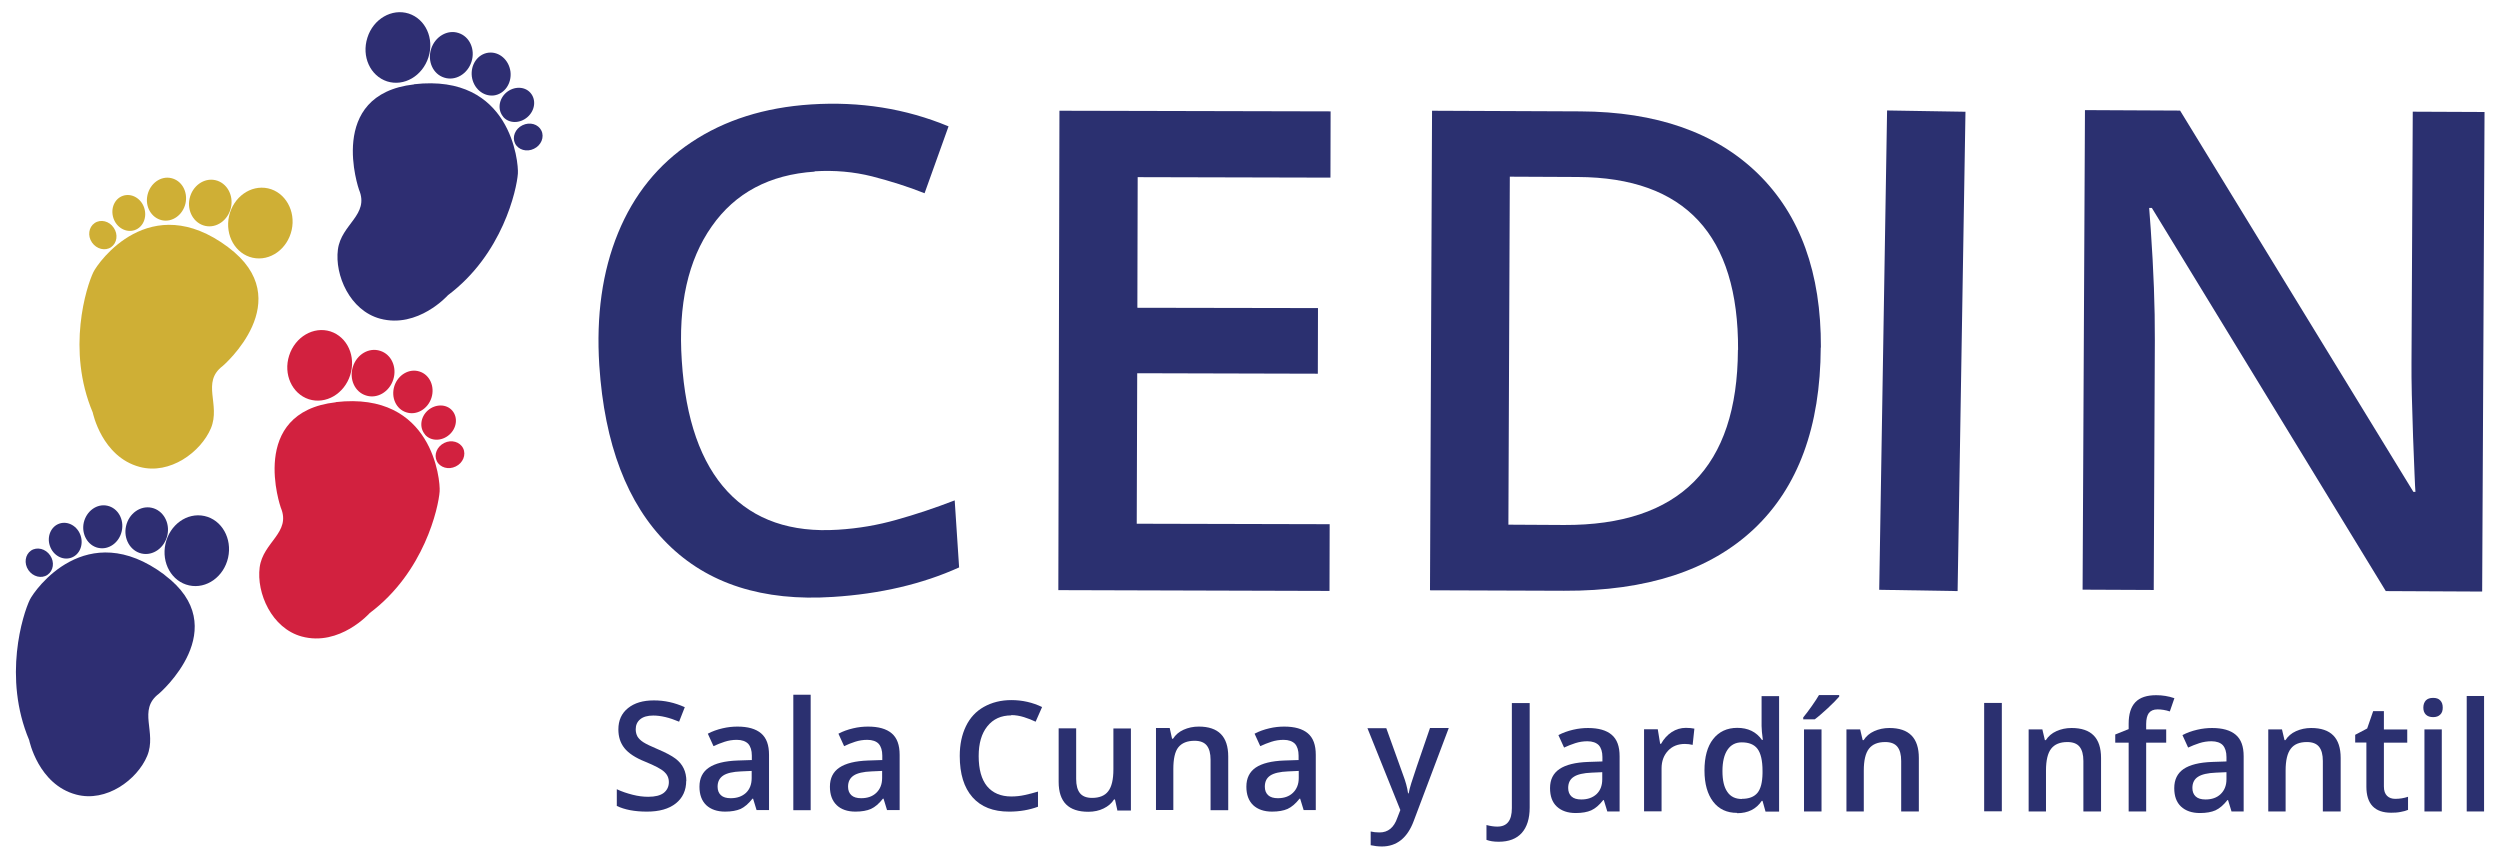
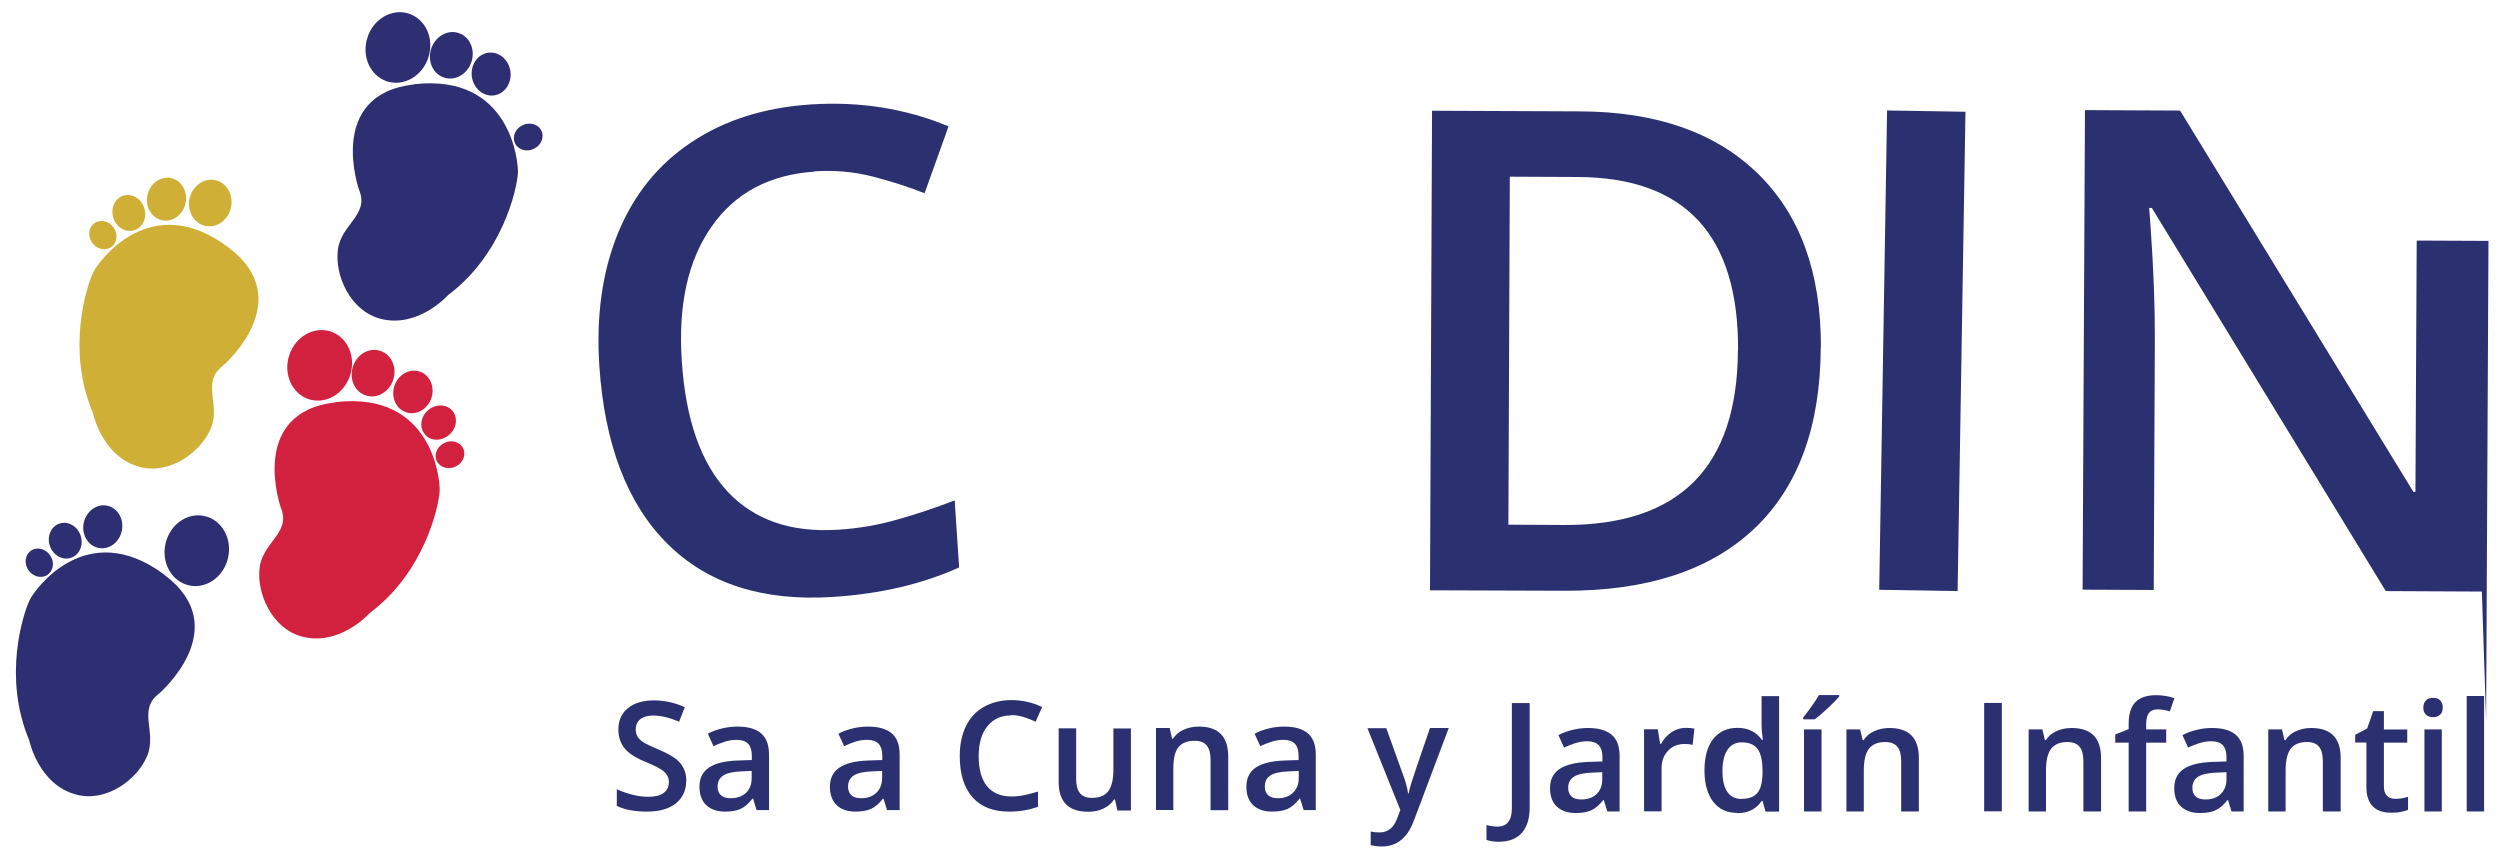
<svg xmlns="http://www.w3.org/2000/svg" version="1.1" viewBox="0 0 158.48 54.45">
  <defs>
    <style> .cls-1 { fill: #2e2e72; } .cls-2 { fill: #cfaf35; } .cls-3 { fill: #2b3070; } .cls-4 { fill: #d2213f; } </style>
  </defs>
  <g>
    <g id="Capa_1">
      <g>
        <g>
          <g>
            <path class="cls-3" d="M43.5,49.49c0,.61-.22,1.09-.66,1.44-.44.35-1.05.52-1.83.52s-1.41-.12-1.91-.36v-1.06c.31.15.65.26,1,.35.35.09.68.13.99.13.44,0,.77-.08.99-.25.21-.17.32-.4.32-.68,0-.26-.1-.48-.29-.65-.19-.18-.59-.39-1.2-.64-.63-.25-1.07-.54-1.33-.87-.26-.33-.38-.72-.38-1.18,0-.57.2-1.02.61-1.35.41-.33.95-.49,1.64-.49s1.31.14,1.96.43l-.36.92c-.61-.26-1.16-.39-1.64-.39-.36,0-.64.08-.83.24-.19.16-.28.37-.28.63,0,.18.04.33.11.46.08.13.2.25.37.36.17.11.48.26.93.45.5.21.87.41,1.11.59.24.18.41.39.52.62.11.23.17.5.17.81" />
            <path class="cls-3" d="M47.96,51.35l-.22-.72h-.04c-.25.32-.5.53-.75.65-.26.11-.58.17-.98.17-.51,0-.91-.14-1.2-.41-.29-.28-.43-.67-.43-1.17,0-.54.2-.94.6-1.21.4-.27,1-.42,1.82-.45l.9-.03v-.28c0-.33-.08-.58-.23-.75-.16-.16-.4-.25-.72-.25-.27,0-.52.04-.77.12-.24.08-.48.17-.71.28l-.36-.79c.28-.15.59-.26.93-.34.34-.08.65-.11.95-.11.66,0,1.16.14,1.5.43.34.29.5.74.5,1.36v3.5h-.79ZM46.32,50.6c.4,0,.72-.11.97-.34.24-.23.36-.54.36-.94v-.45l-.67.03c-.52.02-.9.11-1.13.26-.24.16-.36.39-.36.71,0,.23.07.41.21.54.14.13.35.19.62.19" />
-             <rect class="cls-3" x="50.29" y="44.04" width="1.1" height="7.32" />
            <path class="cls-3" d="M56.23,51.35l-.22-.72h-.04c-.25.32-.5.53-.76.65-.25.11-.58.17-.98.17-.51,0-.91-.14-1.19-.41-.29-.28-.43-.67-.43-1.17,0-.54.2-.94.6-1.21.4-.27,1-.42,1.82-.45l.9-.03v-.28c0-.33-.08-.58-.23-.75-.15-.16-.4-.25-.72-.25-.27,0-.52.04-.77.12-.24.08-.48.17-.7.28l-.36-.79c.28-.15.59-.26.93-.34.33-.08.65-.11.95-.11.66,0,1.16.14,1.5.43.34.29.5.74.5,1.36v3.5h-.79ZM54.59,50.6c.4,0,.72-.11.96-.34.24-.23.37-.54.37-.94v-.45l-.67.03c-.52.02-.9.11-1.13.26-.24.16-.36.39-.36.71,0,.23.07.41.21.54.14.13.35.19.62.19" />
            <path class="cls-3" d="M64.11,45.35c-.65,0-1.15.23-1.52.69-.37.46-.55,1.09-.55,1.89,0,.84.18,1.48.53,1.91.36.43.87.65,1.54.65.29,0,.57-.03.84-.09.27-.06.56-.13.85-.22v.96c-.54.2-1.15.31-1.83.31-1.01,0-1.78-.3-2.32-.91-.54-.61-.81-1.48-.81-2.62,0-.72.13-1.34.39-1.88.26-.54.64-.95,1.14-1.23.5-.28,1.08-.43,1.74-.43.7,0,1.35.15,1.95.44l-.41.93c-.23-.11-.48-.21-.74-.29-.26-.08-.53-.13-.81-.13" />
            <path class="cls-3" d="M70.83,51.36l-.15-.68h-.06c-.15.24-.37.43-.66.57-.28.14-.61.21-.97.21-.63,0-1.1-.16-1.41-.47-.31-.31-.47-.79-.47-1.42v-3.4h1.11v3.21c0,.4.08.7.24.9.16.2.42.3.77.3.46,0,.81-.14,1.02-.42.22-.28.33-.74.33-1.39v-2.59h1.11v5.2h-.87Z" />
            <path class="cls-3" d="M77.85,51.36h-1.11v-3.2c0-.4-.08-.7-.24-.9-.16-.2-.42-.3-.77-.3-.47,0-.81.14-1.03.41s-.32.74-.32,1.39v2.59h-1.1v-5.2h.87l.15.68h.06c.16-.25.38-.44.67-.57.29-.13.61-.2.96-.2,1.25,0,1.87.63,1.87,1.9v3.39Z" />
            <path class="cls-3" d="M82.64,51.35l-.22-.72h-.04c-.25.32-.5.53-.76.65-.25.11-.58.17-.98.17-.51,0-.91-.14-1.2-.41-.29-.28-.43-.67-.43-1.17,0-.54.2-.94.59-1.21.4-.27,1-.42,1.82-.45l.9-.03v-.28c0-.33-.08-.58-.23-.75-.16-.16-.4-.25-.72-.25-.27,0-.52.04-.77.12-.24.08-.48.17-.71.28l-.36-.79c.28-.15.59-.26.93-.34.33-.08.65-.11.95-.11.66,0,1.16.14,1.5.43.34.29.5.74.5,1.36v3.5h-.79ZM81,50.6c.4,0,.72-.11.96-.34.24-.23.37-.54.37-.94v-.45l-.67.03c-.52.02-.9.11-1.13.26-.24.16-.35.39-.35.71,0,.23.07.41.21.54.14.13.35.19.62.19" />
            <path class="cls-3" d="M86.68,46.16h1.2l1.06,2.95c.16.42.27.81.32,1.18h.04c.03-.17.08-.38.16-.63.07-.25.47-1.42,1.19-3.51h1.19l-2.22,5.89c-.4,1.08-1.08,1.62-2.02,1.62-.24,0-.48-.03-.71-.08v-.87c.17.04.35.06.57.06.53,0,.91-.31,1.12-.93l.19-.49-2.09-5.2Z" />
            <g>
              <path class="cls-3" d="M95,53.36c-.31,0-.56-.04-.77-.12v-.94c.26.07.49.1.69.1.62,0,.92-.39.92-1.17v-6.66h1.13v6.62c0,.7-.17,1.24-.5,1.61-.33.37-.82.56-1.46.56" />
              <path class="cls-3" d="M101.89,51.44l-.22-.72h-.04c-.25.32-.5.53-.76.65-.25.11-.58.17-.98.17-.51,0-.91-.14-1.2-.41-.29-.27-.43-.66-.43-1.17,0-.54.2-.94.6-1.21.4-.27,1-.42,1.82-.45l.9-.03v-.28c0-.33-.08-.58-.23-.75-.16-.16-.4-.25-.72-.25-.27,0-.52.04-.77.12-.24.08-.48.17-.71.28l-.36-.79c.28-.15.59-.26.93-.34.34-.08.65-.11.95-.11.66,0,1.16.14,1.5.43.34.29.5.74.5,1.36v3.5h-.79ZM100.24,50.68c.4,0,.72-.11.97-.34.24-.23.36-.54.36-.94v-.45l-.67.03c-.52.02-.9.11-1.13.26-.24.15-.36.39-.36.71,0,.23.07.41.21.54.14.13.35.19.62.19" />
              <path class="cls-3" d="M106.86,46.14c.22,0,.41.02.55.05l-.11,1.03c-.16-.04-.32-.06-.49-.06-.44,0-.8.14-1.07.43-.27.29-.41.66-.41,1.12v2.72h-1.11v-5.2h.87l.15.92h.06c.17-.31.4-.56.67-.74.28-.18.58-.27.9-.27" />
              <path class="cls-3" d="M110.12,51.53c-.65,0-1.15-.23-1.52-.71-.36-.47-.55-1.13-.55-1.98s.18-1.52.55-1.99c.37-.47.88-.71,1.53-.71.68,0,1.2.25,1.56.76h.06c-.05-.37-.08-.67-.08-.88v-1.89h1.11v7.32h-.86l-.19-.68h-.05c-.35.52-.87.78-1.56.78M110.42,50.64c.46,0,.78-.13.99-.38.21-.26.31-.67.32-1.24v-.15c0-.66-.11-1.12-.32-1.4-.21-.28-.55-.41-1-.41-.39,0-.69.16-.9.47-.21.31-.32.76-.32,1.35s.1,1.02.31,1.32c.2.3.51.45.92.45" />
              <path class="cls-3" d="M114.31,45.6v-.12c.18-.22.36-.46.55-.73.19-.27.34-.5.45-.69h1.28v.1c-.16.19-.41.44-.73.74-.33.3-.6.54-.82.7h-.73ZM115.47,51.44h-1.11v-5.2h1.11v5.2Z" />
              <path class="cls-3" d="M121.63,51.44h-1.11v-3.2c0-.4-.08-.7-.24-.9-.16-.2-.42-.3-.77-.3-.47,0-.81.14-1.03.42-.22.28-.33.74-.33,1.39v2.59h-1.1v-5.2h.87l.16.68h.06c.16-.25.38-.44.67-.57.29-.13.61-.2.96-.2,1.25,0,1.87.63,1.87,1.9v3.39Z" />
              <rect class="cls-3" x="125.78" y="44.56" width="1.12" height="6.87" />
              <path class="cls-3" d="M133.18,51.44h-1.11v-3.2c0-.4-.08-.7-.24-.9-.16-.2-.42-.3-.77-.3-.47,0-.81.14-1.03.42-.22.28-.33.74-.33,1.39v2.59h-1.1v-5.2h.87l.16.68h.06c.16-.25.38-.44.67-.57.29-.13.61-.2.96-.2,1.25,0,1.87.63,1.87,1.9v3.39Z" />
              <path class="cls-3" d="M137.32,47.08h-1.27v4.36h-1.11v-4.36h-.85v-.52l.85-.34v-.34c0-.61.14-1.07.43-1.37.29-.3.73-.44,1.32-.44.39,0,.77.06,1.15.19l-.29.84c-.27-.09-.53-.13-.78-.13s-.43.08-.55.23c-.11.15-.17.39-.17.7v.34h1.27v.84Z" />
              <path class="cls-3" d="M141.46,51.44l-.22-.72h-.04c-.25.32-.5.53-.76.65-.25.11-.58.17-.98.17-.51,0-.91-.14-1.2-.41-.29-.27-.43-.66-.43-1.17,0-.54.2-.94.59-1.21.4-.27,1-.42,1.82-.45l.9-.03v-.28c0-.33-.08-.58-.23-.75-.15-.16-.4-.25-.72-.25-.27,0-.52.04-.77.12-.24.08-.48.17-.71.28l-.36-.79c.28-.15.59-.26.93-.34.34-.08.65-.11.95-.11.66,0,1.16.14,1.5.43.34.29.5.74.5,1.36v3.5h-.79ZM139.81,50.68c.4,0,.72-.11.96-.34.24-.23.37-.54.37-.94v-.45l-.67.03c-.52.02-.9.11-1.13.26-.24.15-.36.39-.36.71,0,.23.07.41.21.54.14.13.35.19.62.19" />
              <path class="cls-3" d="M148.36,51.44h-1.11v-3.2c0-.4-.08-.7-.24-.9-.16-.2-.42-.3-.77-.3-.47,0-.81.14-1.02.42-.22.28-.33.74-.33,1.39v2.59h-1.1v-5.2h.87l.16.68h.06c.16-.25.38-.44.67-.57.29-.13.61-.2.96-.2,1.25,0,1.87.63,1.87,1.9v3.39Z" />
              <path class="cls-3" d="M151.84,50.64c.27,0,.54-.04.81-.13v.83c-.12.05-.28.1-.47.13-.19.04-.39.05-.6.05-1.04,0-1.57-.55-1.57-1.65v-2.8h-.71v-.49l.76-.4.38-1.1h.68v1.16h1.48v.84h-1.48v2.78c0,.27.07.46.2.59.13.13.31.19.52.19" />
              <path class="cls-3" d="M153.62,44.86c0-.2.06-.35.16-.46.11-.11.26-.16.46-.16s.35.05.45.16c.11.11.16.26.16.46,0,.19-.05.34-.16.44-.11.11-.26.16-.45.16s-.35-.05-.46-.16c-.11-.11-.16-.26-.16-.44M154.79,51.44h-1.1v-5.2h1.1v5.2Z" />
              <rect class="cls-3" x="156.37" y="44.12" width="1.1" height="7.32" />
            </g>
          </g>
          <path class="cls-3" d="M51.64,10.88c-2.85.19-5.03,1.34-6.52,3.47-1.5,2.13-2.14,4.96-1.9,8.52.24,3.72,1.21,6.48,2.9,8.29,1.69,1.81,4.03,2.61,7,2.42,1.29-.08,2.52-.29,3.71-.63,1.19-.33,2.42-.74,3.69-1.23l.28,4.25c-2.32,1.05-4.99,1.68-8,1.87-4.44.29-7.94-.83-10.49-3.37-2.55-2.53-3.99-6.31-4.32-11.31-.2-3.15.19-5.95,1.19-8.39,1-2.44,2.55-4.36,4.66-5.76,2.1-1.4,4.63-2.2,7.57-2.39,3.1-.2,6,.26,8.72,1.39l-1.52,4.24c-1.05-.42-2.17-.77-3.33-1.07-1.16-.29-2.38-.4-3.64-.32" />
-           <polygon class="cls-3" points="84.28 37.46 67.09 37.41 67.16 7.02 84.35 7.06 84.34 11.26 72.12 11.23 72.1 19.51 83.55 19.53 83.54 23.69 72.09 23.66 72.06 33.2 84.29 33.23 84.28 37.46" />
          <path class="cls-3" d="M115.42,22.03c-.02,5.02-1.43,8.85-4.22,11.49-2.8,2.64-6.81,3.95-12.05,3.93l-8.5-.03.13-30.4,9.39.04c4.84.02,8.59,1.34,11.27,3.95,2.68,2.62,4.01,6.29,3.99,11.02M110.18,22.18c.03-7.28-3.36-10.93-10.16-10.96l-4.31-.02-.09,22.06,3.53.02c7.32.03,10.99-3.67,11.02-11.1" />
-           <path class="cls-3" d="M157.33,37.5l-6.09-.03-14.83-24.29h-.17s.1,1.35.1,1.35c.18,2.58.27,4.93.26,7.07l-.07,15.8-4.51-.02.15-30.4,6.03.03,14.79,24.17h.13c-.03-.32-.07-1.48-.15-3.48-.07-2-.11-3.57-.1-4.69l.08-15.93,4.55.02-.15,30.39Z" />
+           <path class="cls-3" d="M157.33,37.5l-6.09-.03-14.83-24.29h-.17s.1,1.35.1,1.35c.18,2.58.27,4.93.26,7.07l-.07,15.8-4.51-.02.15-30.4,6.03.03,14.79,24.17h.13l.08-15.93,4.55.02-.15,30.39Z" />
          <rect class="cls-3" x="106.68" y="19.75" width="30.39" height="4.97" transform="translate(97.63 143.73) rotate(-89.06)" />
        </g>
        <g>
          <path class="cls-1" d="M24.54,5.16c1.07.34,2.24-.34,2.62-1.53.38-1.19-.18-2.42-1.25-2.77-1.07-.34-2.25.34-2.62,1.53-.38,1.19.18,2.42,1.25,2.77" />
          <path class="cls-1" d="M28.16,4.92c.71.23,1.48-.23,1.73-1.01.25-.78-.12-1.6-.83-1.82-.7-.23-1.48.23-1.73,1.01-.25.78.12,1.6.83,1.82" />
          <path class="cls-1" d="M30.96,3.34c-.68.09-1.14.76-1.05,1.51.1.75.72,1.28,1.4,1.2.67-.09,1.14-.76,1.05-1.51-.1-.75-.72-1.28-1.39-1.2" />
-           <path class="cls-1" d="M31.9,7.41c.37.43,1.06.43,1.54.01.48-.42.56-1.1.19-1.53-.37-.43-1.06-.43-1.54-.02-.48.42-.56,1.1-.19,1.53" />
          <path class="cls-1" d="M34.32,8.28c-.2-.41-.73-.57-1.2-.34-.46.22-.67.74-.47,1.15.2.41.74.57,1.2.34.46-.22.67-.74.47-1.15" />
          <path class="cls-1" d="M26.25,5.35c-5.61.64-3.49,6.68-3.49,6.68.67,1.6-1.13,2.17-1.34,3.79-.21,1.62.76,3.86,2.67,4.38,2.41.65,4.31-1.49,4.31-1.49,3.46-2.59,4.36-6.7,4.43-7.71.05-.69-.44-6.36-6.58-5.66" />
-           <path class="cls-2" d="M16.02,16.34c1.1.24,2.2-.55,2.47-1.76.27-1.21-.41-2.4-1.5-2.64-1.1-.24-2.2.55-2.47,1.76-.27,1.22.41,2.4,1.5,2.64" />
          <path class="cls-2" d="M13.01,14.32c.72.16,1.45-.36,1.63-1.16.18-.8-.27-1.58-.99-1.74-.72-.16-1.45.36-1.63,1.16-.18.8.27,1.58.99,1.74" />
          <path class="cls-2" d="M10.26,13.96c.66.15,1.33-.33,1.5-1.07.16-.74-.24-1.45-.91-1.6-.66-.15-1.33.33-1.5,1.07s.25,1.45.91,1.6" />
          <path class="cls-2" d="M8.53,14.59c.54-.18.81-.81.61-1.42-.2-.6-.8-.94-1.34-.76-.54.18-.81.81-.61,1.42.2.6.8.94,1.34.76" />
          <path class="cls-2" d="M7.04,15.67c.38-.26.46-.81.17-1.23-.28-.43-.83-.56-1.21-.3-.38.26-.46.81-.17,1.23.29.42.83.56,1.21.3" />
          <path class="cls-2" d="M14.45,15.66c-4.95-3.69-8.23.97-8.53,1.59-.44.91-1.72,4.92-.04,8.9,0,0,.57,2.81,2.98,3.45,1.91.51,3.87-.94,4.51-2.45.63-1.51-.63-2.91.75-3.95,0,0,4.86-4.16.34-7.53" />
          <path class="cls-4" d="M19.58,25.31c1.07.34,2.24-.34,2.62-1.53.38-1.19-.18-2.42-1.25-2.77-1.07-.34-2.24.34-2.62,1.53-.38,1.18.18,2.42,1.25,2.77" />
          <path class="cls-4" d="M23.2,25.07c.7.23,1.48-.22,1.73-1.01.25-.78-.12-1.6-.83-1.82-.71-.23-1.48.22-1.73,1.01-.25.78.12,1.6.83,1.82" />
          <path class="cls-4" d="M25.76,26.14c.65.21,1.36-.21,1.59-.92.23-.72-.11-1.47-.76-1.67-.65-.21-1.36.21-1.59.92-.23.72.11,1.47.76,1.67" />
          <path class="cls-4" d="M26.94,27.55c.37.43,1.06.43,1.54.01.48-.42.56-1.1.19-1.53-.37-.43-1.06-.43-1.54-.02-.48.42-.56,1.1-.19,1.53" />
          <path class="cls-4" d="M29.36,28.42c-.2-.41-.74-.57-1.2-.34-.46.23-.67.74-.47,1.15.2.41.74.57,1.2.34.46-.22.67-.74.47-1.15" />
          <path class="cls-4" d="M21.29,25.5c-5.61.64-3.49,6.68-3.49,6.68.67,1.59-1.13,2.17-1.34,3.79-.21,1.62.76,3.86,2.67,4.38,2.41.65,4.31-1.49,4.31-1.49,3.46-2.59,4.36-6.7,4.43-7.71.05-.69-.44-6.36-6.58-5.66" />
          <path class="cls-1" d="M11.99,37.11c1.1.24,2.2-.55,2.47-1.76.27-1.21-.4-2.4-1.5-2.64-1.1-.24-2.2.55-2.47,1.76-.27,1.22.4,2.4,1.5,2.64" />
-           <path class="cls-1" d="M8.98,35.09c.72.16,1.45-.36,1.63-1.16.18-.8-.27-1.58-.99-1.74-.72-.16-1.45.36-1.63,1.16-.18.8.27,1.58.99,1.74" />
          <path class="cls-1" d="M6.23,34.73c.66.15,1.33-.33,1.49-1.07.16-.73-.24-1.45-.91-1.6-.66-.15-1.33.33-1.5,1.07-.16.73.25,1.45.91,1.6" />
          <path class="cls-1" d="M4.5,35.36c.54-.18.81-.81.61-1.41-.2-.6-.8-.94-1.34-.76-.54.18-.81.82-.61,1.41.2.6.8.94,1.34.76" />
          <path class="cls-1" d="M3.01,36.44c.38-.26.46-.81.17-1.23-.29-.43-.83-.56-1.21-.31-.38.26-.46.81-.17,1.24.29.42.83.56,1.21.3" />
          <path class="cls-1" d="M10.42,36.43c-4.95-3.69-8.23.97-8.53,1.59-.44.91-1.72,4.92-.04,8.9,0,0,.57,2.81,2.98,3.45,1.91.51,3.87-.94,4.5-2.45.63-1.51-.63-2.91.75-3.95,0,0,4.86-4.16.34-7.53" />
        </g>
      </g>
    </g>
  </g>
</svg>